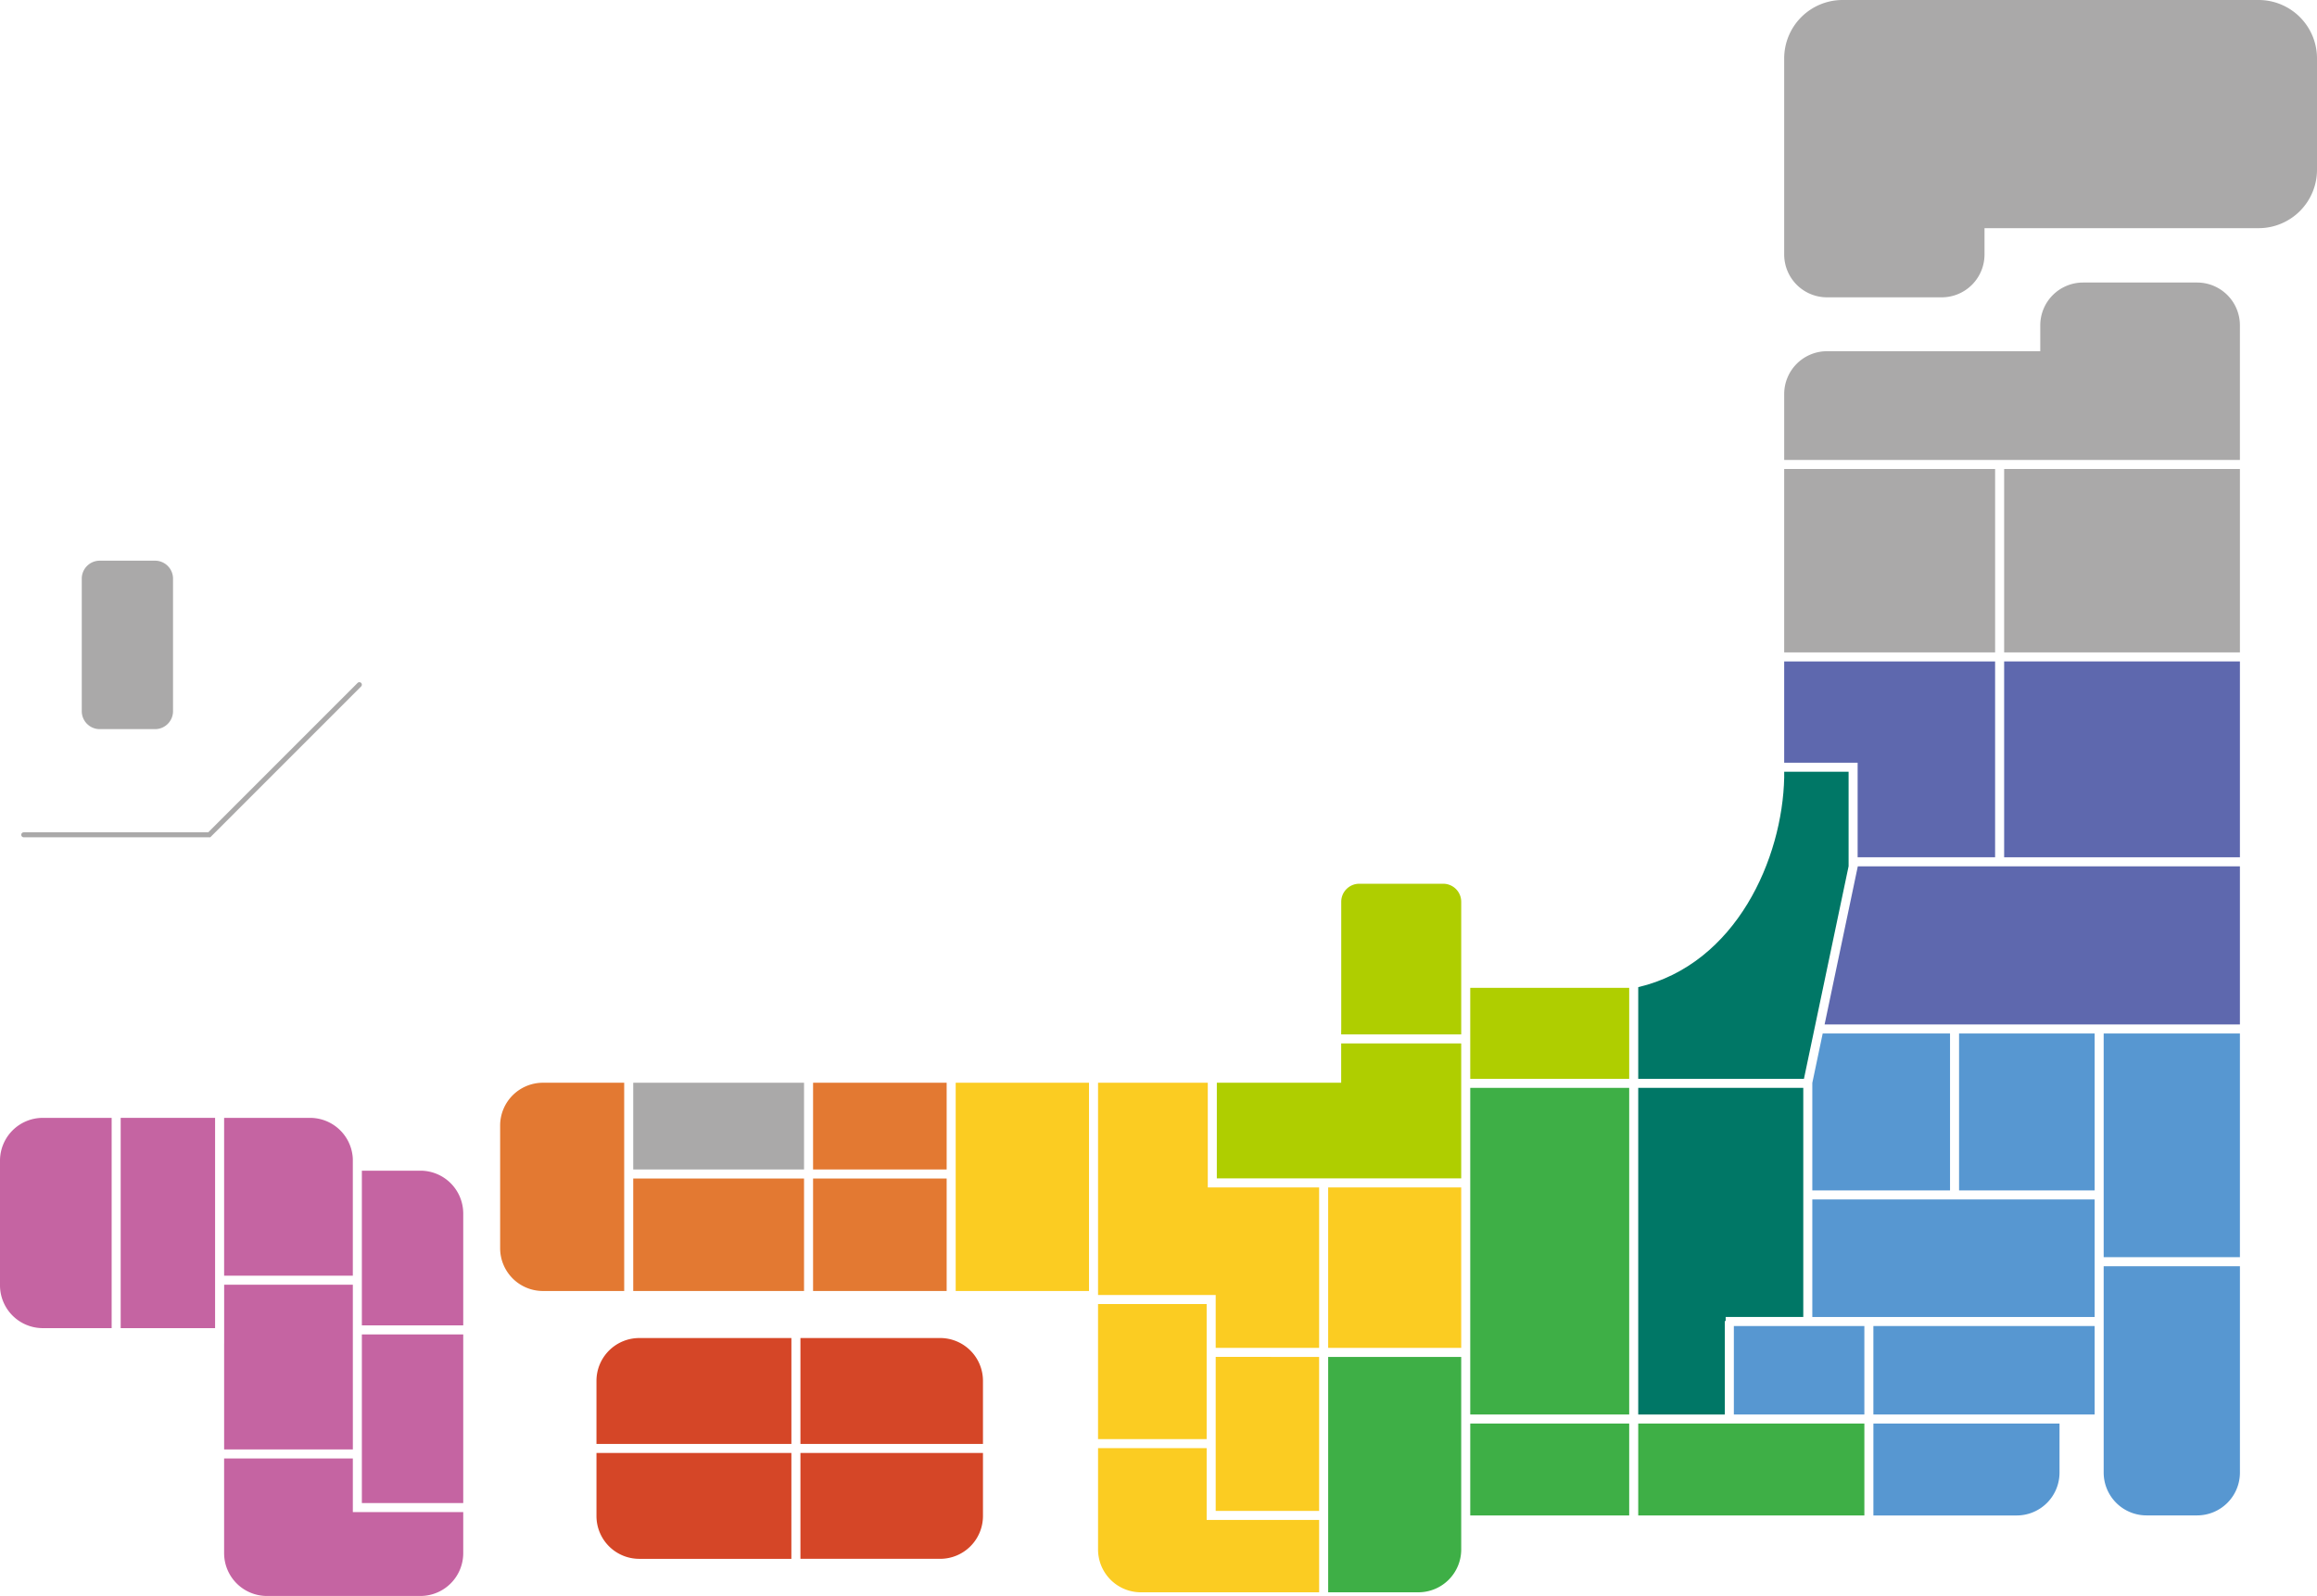
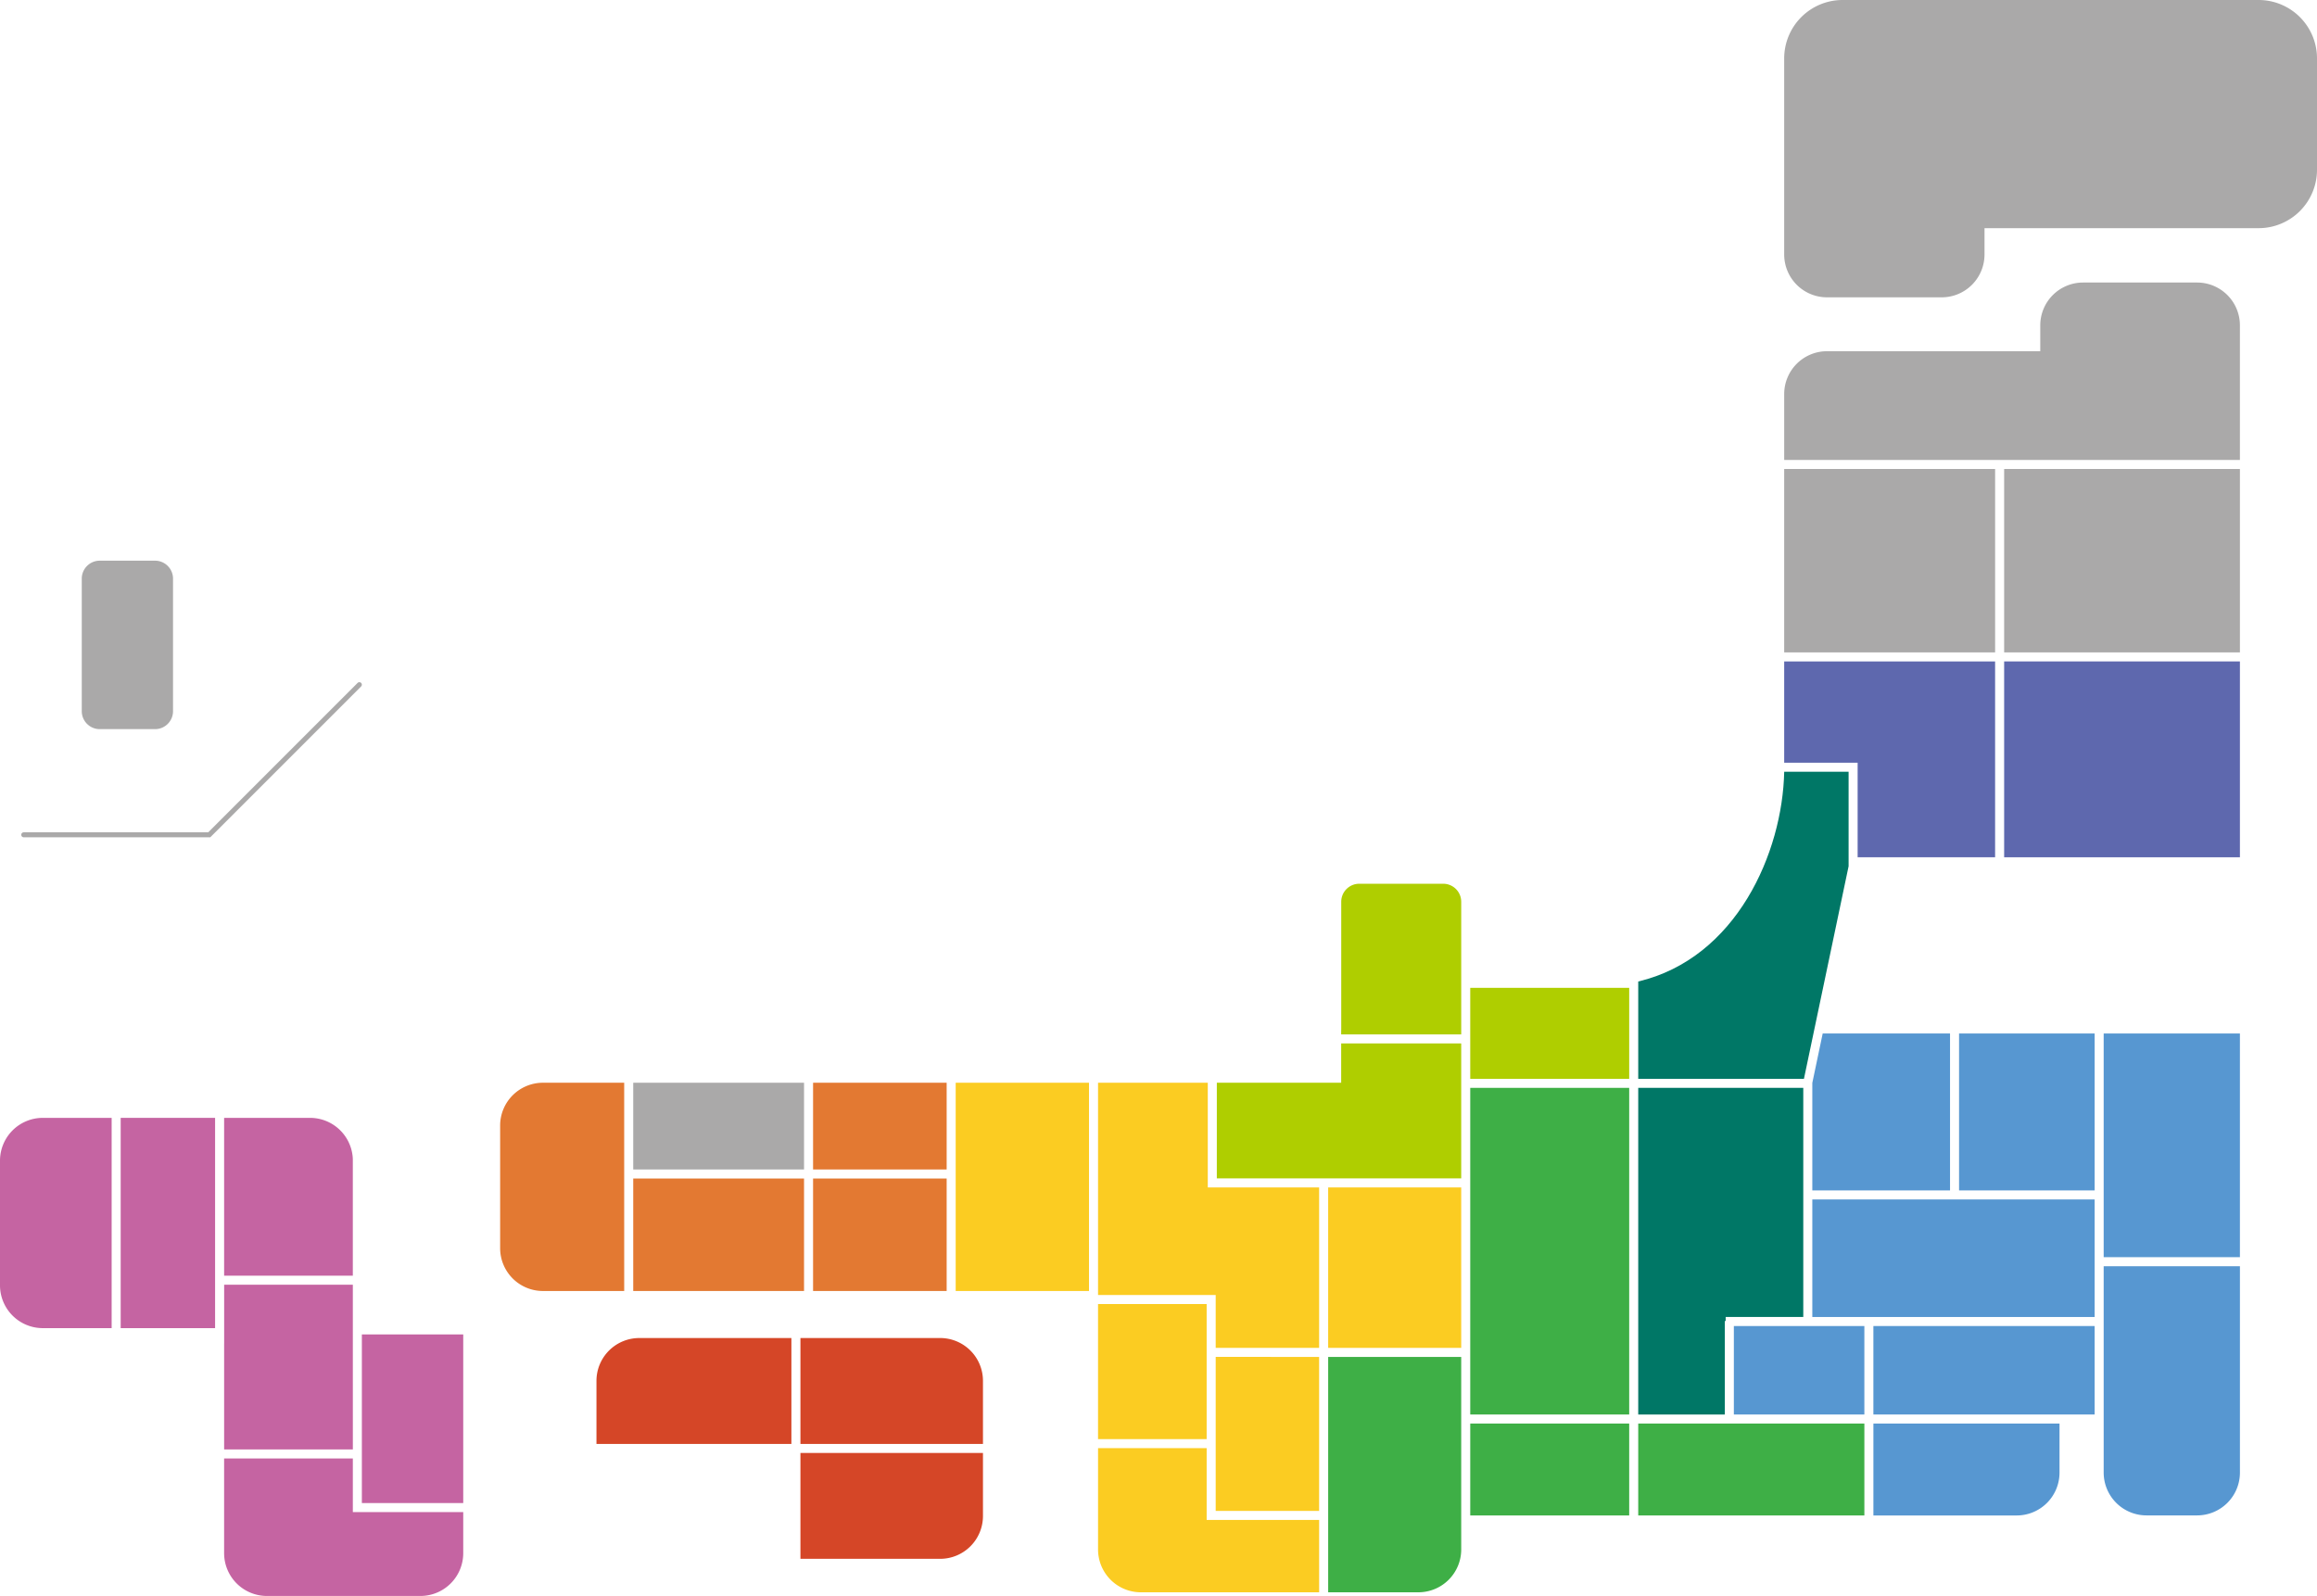
<svg xmlns="http://www.w3.org/2000/svg" width="720" height="495.925" viewBox="0 0 720 495.925">
  <path d="M1583.587,0H1454.209a18.148,18.148,0,0,0-18.094,18.095V79.123a13.309,13.309,0,0,0,13.27,13.268h35.708a13.309,13.309,0,0,0,13.27-13.268V70.9h85.226A18.148,18.148,0,0,0,1601.683,52.8V18.095A18.147,18.147,0,0,0,1583.587,0Z" transform="translate(-881.683)" fill="#aaa9a9" />
  <path d="M5.583,0H22.775a5.583,5.583,0,0,1,5.583,5.583V46.761a5.583,5.583,0,0,1-5.583,5.583H5.583A5.583,5.583,0,0,1,0,46.761V5.583A5.583,5.583,0,0,1,5.583,0Z" transform="translate(25.409 174.225)" fill="#aaa9a9" />
  <g transform="translate(185.349 415.773)">
    <path d="M644.279,1109.857H701v-19.634a13.309,13.309,0,0,0-13.27-13.27H644.279Z" transform="translate(-580.895 -1076.953)" fill="#d54627" />
    <path d="M540.673,1109.857v-32.9H493.367a13.309,13.309,0,0,0-13.269,13.27v19.634Z" transform="translate(-480.098 -1076.953)" fill="#d54627" />
    <path d="M644.279,1169.457v32.9h43.447A13.309,13.309,0,0,0,701,1189.092v-19.635Z" transform="translate(-580.895 -1133.745)" fill="#d54627" />
-     <path d="M540.673,1169.457H480.1v19.635a13.309,13.309,0,0,0,13.269,13.269h47.3Z" transform="translate(-480.099 -1133.745)" fill="#d54627" />
  </g>
  <g transform="translate(0 347.361)">
-     <path d="M291.27,990.336h31.5v-34.8A13.309,13.309,0,0,0,309.5,942.262H291.27Z" transform="translate(-178.821 -925.849)" fill="#c564a2" />
    <path d="M220.389,1034.049H180.4V1052.3h-.007v32.925h40Z" transform="translate(-110.746 -982.201)" fill="#c564a2" />
    <rect width="29.335" height="65.342" transform="translate(37.502)" fill="#c564a2" />
    <rect width="31.499" height="52.398" transform="translate(112.449 67.295)" fill="#c564a2" />
    <path d="M180.4,948.79h39.993V912.615c-.008-.252-.022-.5-.043-.753a13.309,13.309,0,0,0-13.216-12.111H180.4Z" transform="translate(-110.754 -899.75)" fill="#c564a2" />
    <path d="M223.193,1190.556h-2.806V1173.89h-40v29.46a13.309,13.309,0,0,0,13.269,13.268h47.77a13.309,13.309,0,0,0,13.269-13.268v-12.794Z" transform="translate(-110.744 -1068.054)" fill="#c564a2" />
    <path d="M34.694,899.75H13.269A13.309,13.309,0,0,0,0,913.02v38.8a13.309,13.309,0,0,0,13.27,13.27H34.694Z" transform="translate(0 -899.75)" fill="#c564a2" />
  </g>
  <g transform="translate(155.416 87.792)">
    <path d="M0,0H73.264V56.993H0Z" transform="translate(467.366 57.937)" fill="#aaa9a9" />
    <rect width="73.264" height="60.856" transform="translate(467.366 117.738)" fill="#5e68ae" />
    <rect width="65.541" height="56.993" transform="translate(399.017 57.937)" fill="#aaa9a9" />
    <path d="M1458.75,880.6h42.793V831.84h-39.569l-3.224,15.353Z" transform="translate(-1050.995 -598.489)" fill="#5797d1" />
    <rect width="42.131" height="48.762" transform="translate(453.356 233.351)" fill="#5797d1" />
    <path d="M979.432,881.78h75.944V839.84h-37.3v12.215h-38.64Z" transform="translate(-756.725 -603.4)" fill="#afce00" />
-     <path d="M1597.692,746.422v-49.14H1478.955l-10.323,49.14Z" transform="translate(-1057.061 -515.879)" fill="#5e68ae" />
    <path d="M1458.936,563.852V593.23h42.719V532.374h-65.541v31.478Z" transform="translate(-1037.099 -414.636)" fill="#5e68ae" />
    <path d="M1318.629,977.105h26.907V948.046h.265v-1.241h24.115v-71.2h-51.289Z" transform="translate(-964.969 -625.359)" fill="#076" />
    <rect width="41.509" height="26.952" transform="translate(97.245 248.654)" fill="#e37932" />
    <rect width="53.078" height="34.953" transform="translate(41.358 278.415)" fill="#e37932" />
    <rect width="53.078" height="26.952" transform="translate(41.358 248.654)" fill="#aaa9a9" />
    <path d="M978.524,1117.7h0v22.313h32.137v-47.858H978.524Z" transform="translate(-756.167 -758.306)" fill="#fbcc22" />
    <rect width="41.426" height="64.714" transform="translate(141.562 248.654)" fill="#fbcc22" />
    <path d="M917.577,1049.6H883.826v41.973h33.75Z" transform="translate(-698.029 -732.18)" fill="#fbcc22" />
    <rect width="41.509" height="34.953" transform="translate(97.245 278.415)" fill="#e37932" />
    <path d="M917.928,904.014V871.478h-34.1v65.958h36.559v16.429h32.142V904.014Z" transform="translate(-698.029 -622.824)" fill="#fbcc22" />
    <path d="M1116.825,758.127V716.9a5.6,5.6,0,0,0-5.587-5.583h-26.114a5.6,5.6,0,0,0-5.583,5.583v39.623c-.012.234-.018.47-.018.709v.893Z" transform="translate(-818.173 -524.495)" fill="#afce00" />
    <path d="M952.527,1187.911H917.58v-9.986h0V1165.6h-33.75v31.519a13.309,13.309,0,0,0,13.269,13.269h55.432Z" transform="translate(-698.029 -803.395)" fill="#fbcc22" />
    <path d="M441.111,871.478h-25.28a13.309,13.309,0,0,0-13.269,13.27v38.175a13.309,13.309,0,0,0,13.269,13.27h25.283Z" transform="translate(-402.562 -622.824)" fill="#e37932" />
-     <path d="M1318.63,716.6h51.491L1384,650.536V621.185h-20.013v1.763c-.51,25.082-14.817,57.934-45.357,65.167Z" transform="translate(-964.97 -469.16)" fill="#076" />
+     <path d="M1318.63,716.6h51.491L1384,650.536V621.185h-20.013c-.51,25.082-14.817,57.934-45.357,65.167Z" transform="translate(-964.97 -469.16)" fill="#076" />
    <path d="M1110.4,1141.426v-49.268h-41.344v73.14h28.076a13.309,13.309,0,0,0,13.27-13.269Z" transform="translate(-811.748 -758.307)" fill="#3eaf46" />
    <path d="M1576.667,1067.3h-68.754v27.492h68.754Z" transform="translate(-1081.179 -743.046)" fill="#5797d1" />
    <rect width="49.392" height="101.498" transform="translate(301.459 250.248)" fill="#3eaf46" />
    <path d="M1507.917,1145.789v28.562h44.567a13.309,13.309,0,0,0,13.268-13.269v-15.293Z" transform="translate(-1081.18 -791.233)" fill="#5797d1" />
    <path d="M1577.729,282.528V240.666a13.309,13.309,0,0,0-13.271-13.266h-35.5a13.309,13.309,0,0,0-13.27,13.27v8.072h-66.3a13.309,13.309,0,0,0-13.27,13.269v20.521Z" transform="translate(-1037.099 -227.4)" fill="#aaa9a9" />
    <path d="M1693.274,1019.154v64.162a13.309,13.309,0,0,0,13.269,13.269h15.8a13.309,13.309,0,0,0,13.27-13.269v-64.162Z" transform="translate(-1194.978 -713.487)" fill="#5797d1" />
    <rect width="49.392" height="28.562" transform="translate(301.459 354.556)" fill="#3eaf46" />
    <rect width="41.344" height="49.853" transform="translate(257.307 281.189)" fill="#fbcc22" />
    <rect width="49.392" height="28.275" transform="translate(301.459 219.165)" fill="#afce00" />
    <rect width="42.334" height="69.507" transform="translate(498.296 233.351)" fill="#5797d1" />
    <rect width="87.733" height="36.524" transform="translate(407.755 284.922)" fill="#5797d1" />
    <rect width="70.27" height="28.562" transform="translate(353.66 354.556)" fill="#3eaf46" />
    <rect width="40.554" height="27.492" transform="translate(383.375 324.255)" fill="#5797d1" />
  </g>
  <path d="M75.844,597.278H17.875a.772.772,0,1,1,0-1.544H75.2l46.427-46.426a.772.772,0,0,1,1.092,1.092Z" transform="translate(-10.5 -337.101)" fill="#aaa9a9" />
</svg>